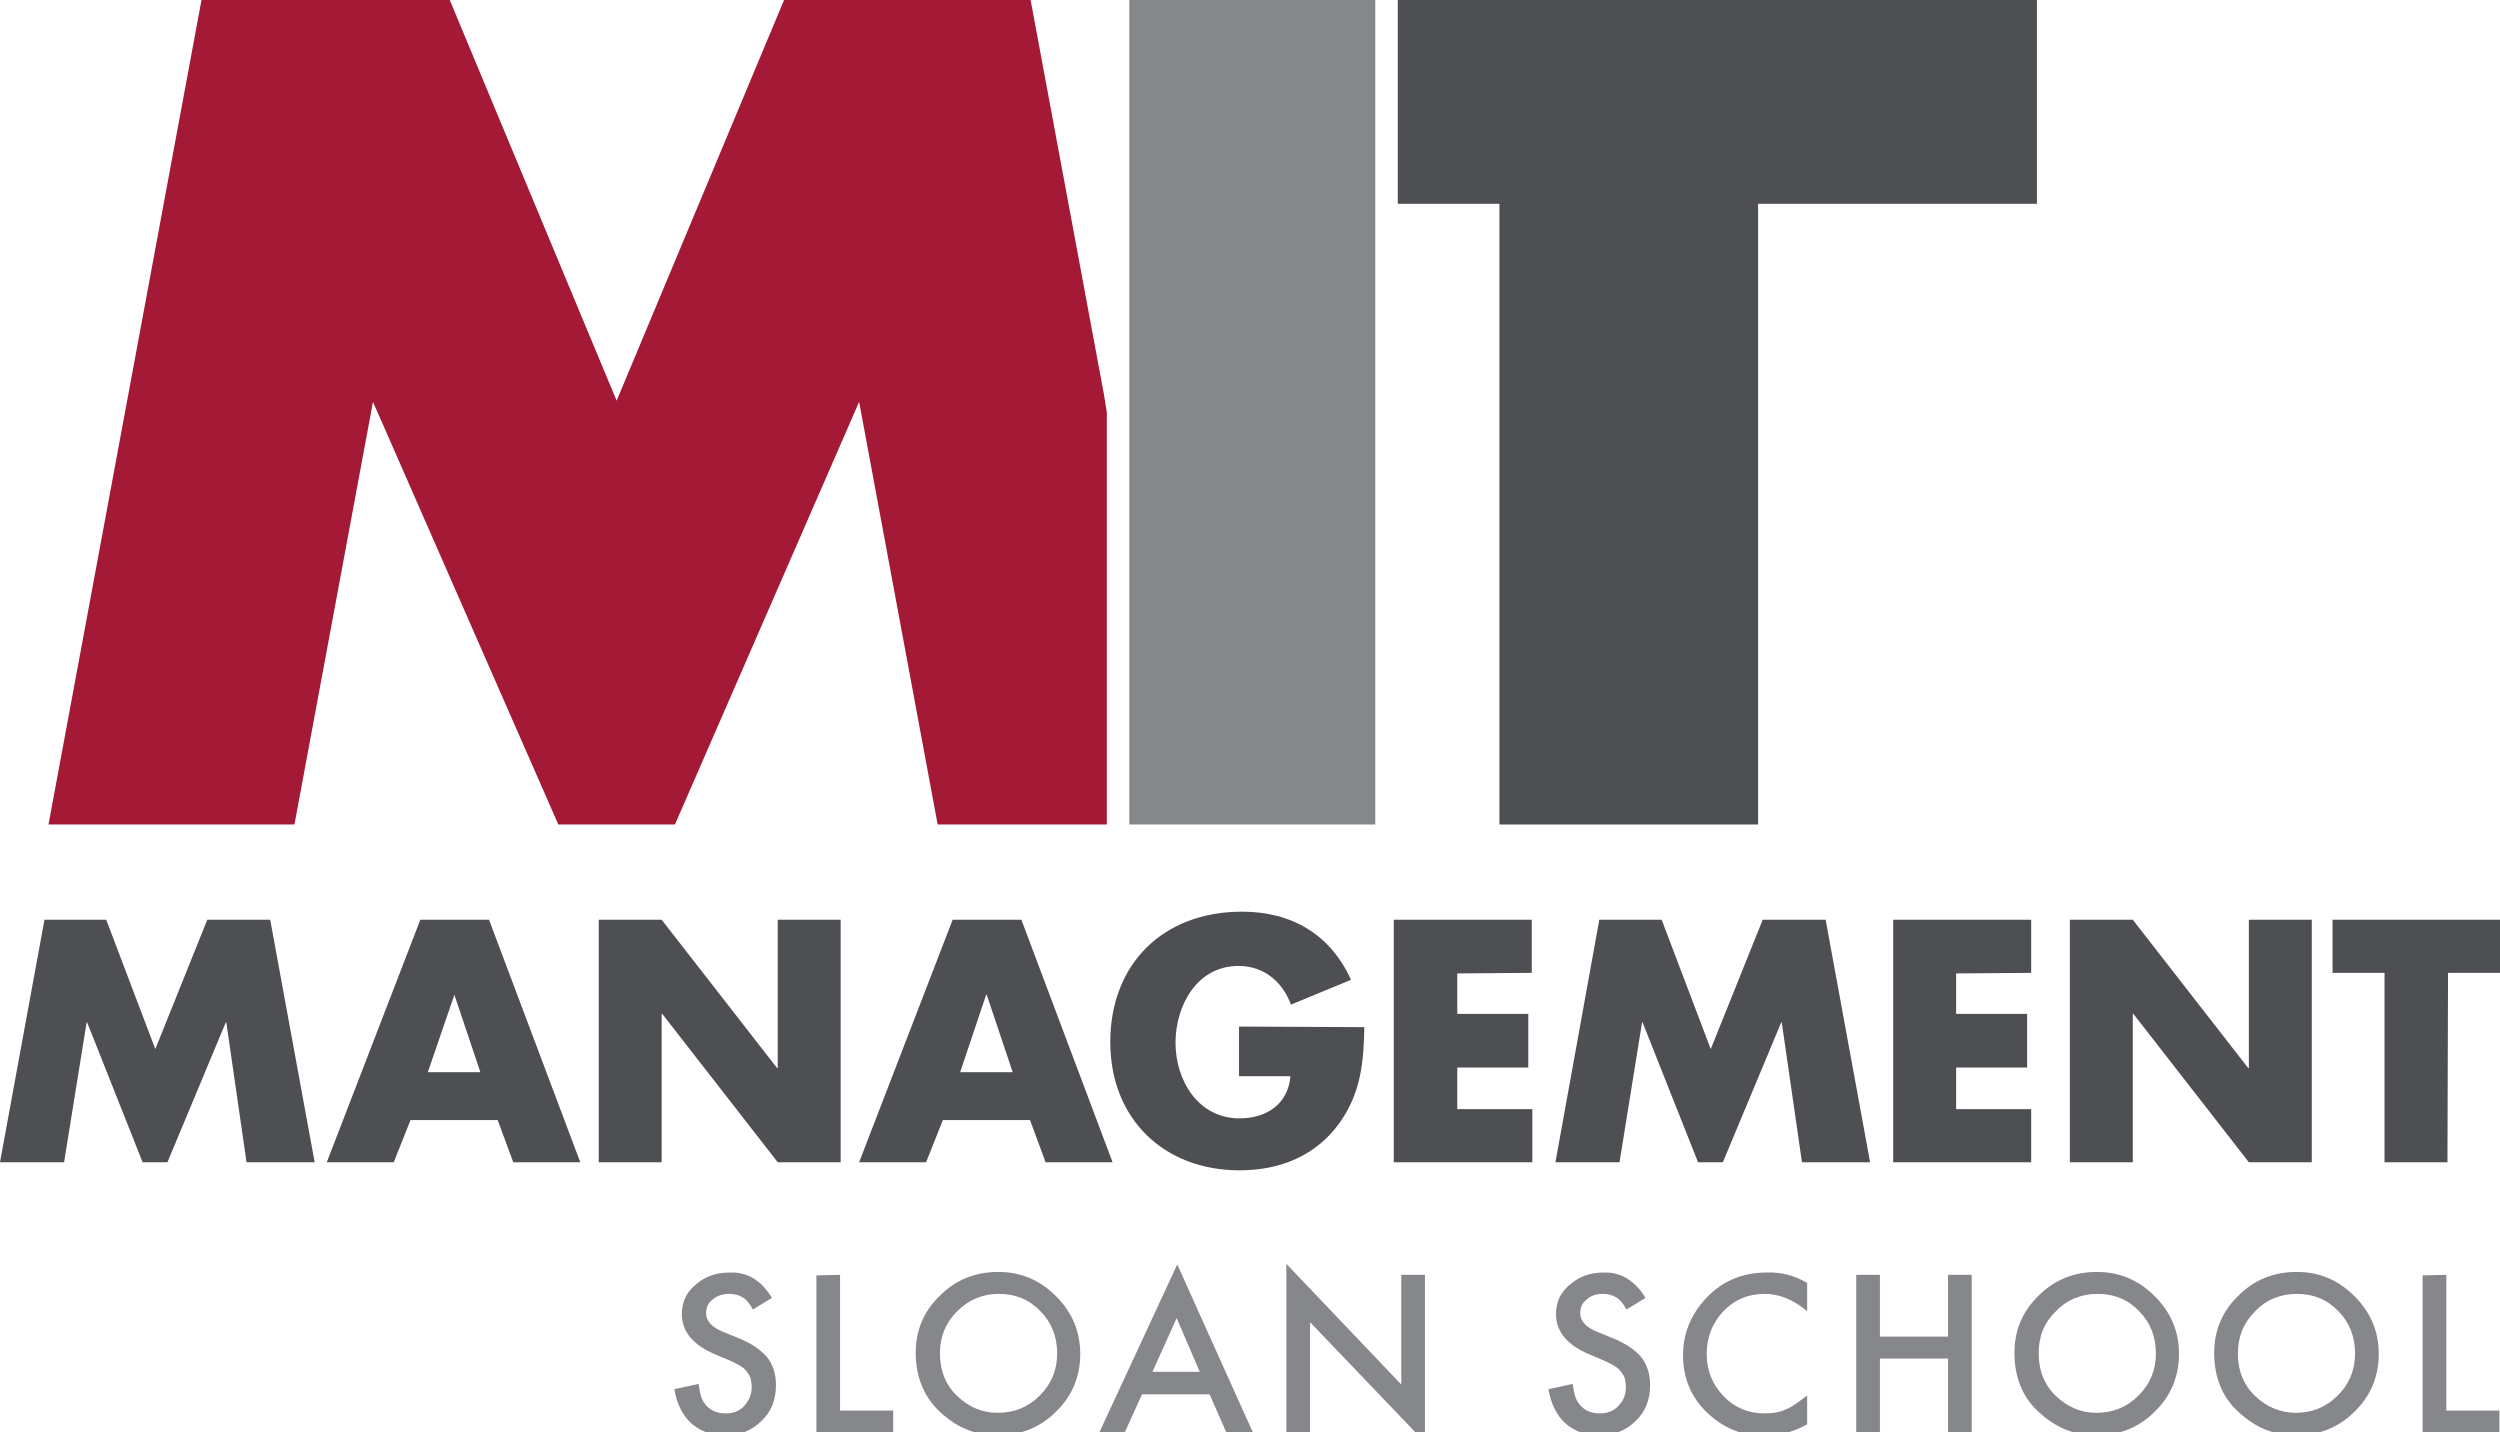
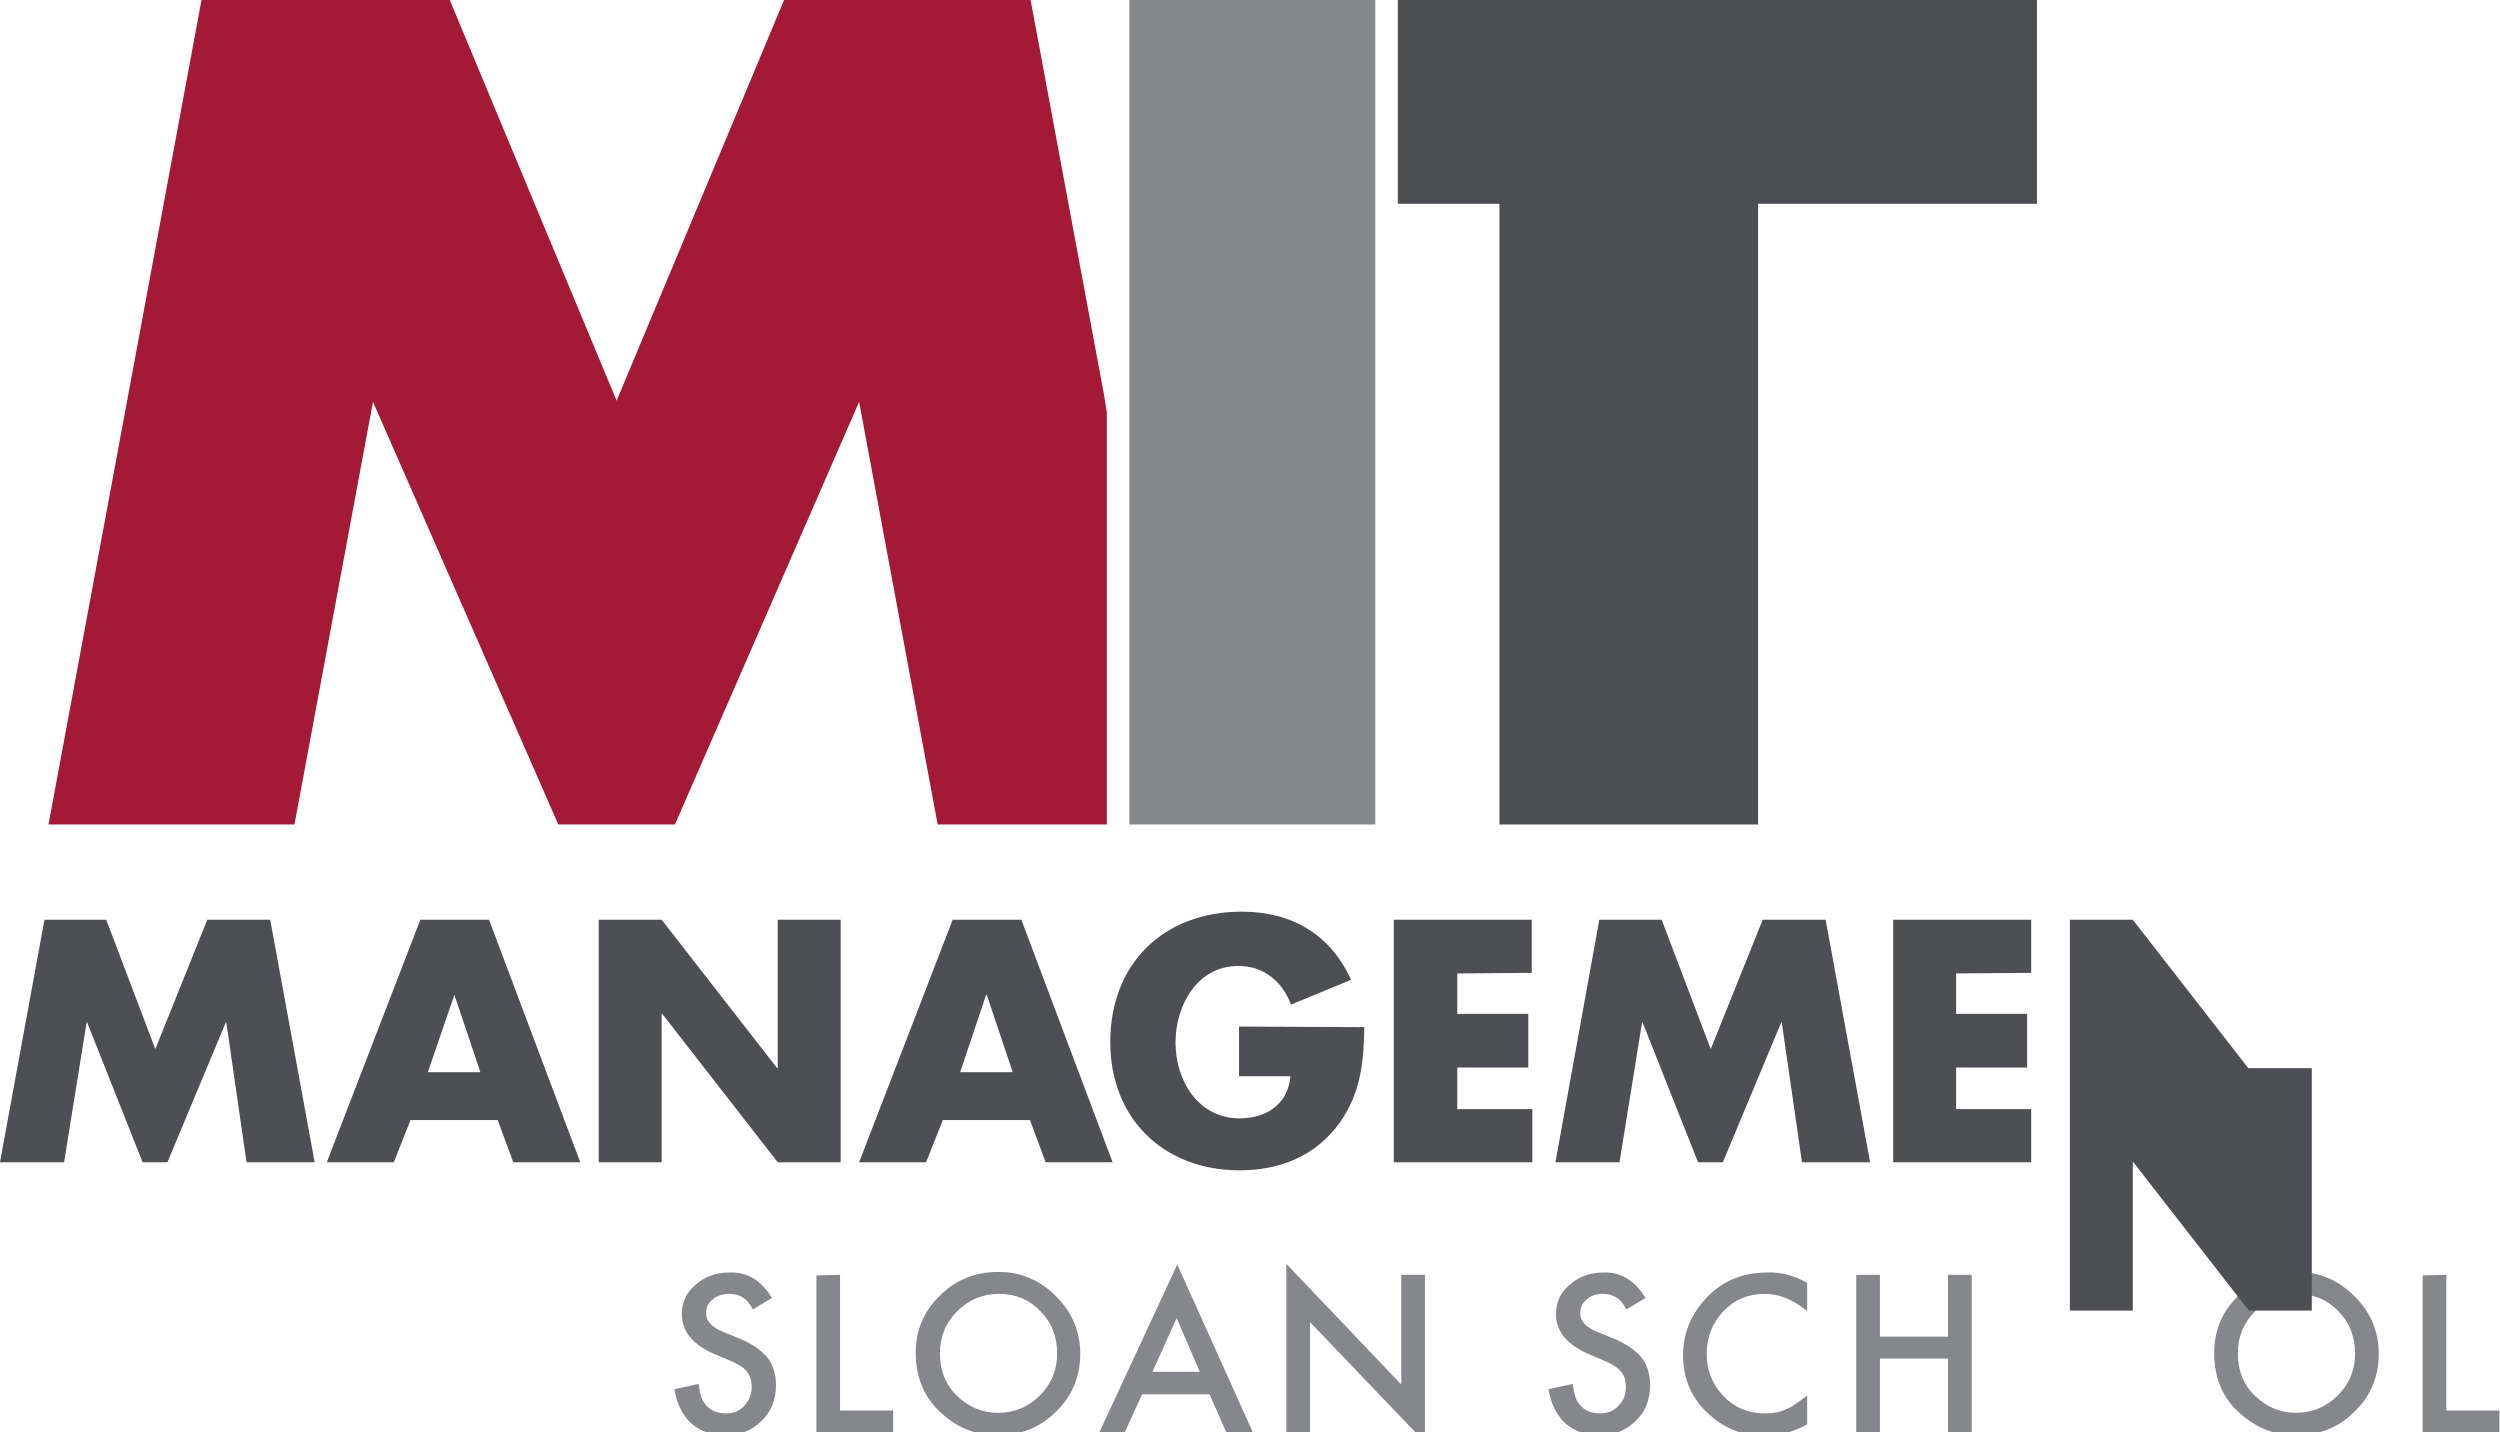
<svg xmlns="http://www.w3.org/2000/svg" version="1.1" id="Layer_1" x="0px" y="0px" viewBox="0 0 433 248.1" style="enable-background:new 0 0 433 248.1;" xml:space="preserve">
  <style type="text/css"> .st0{fill:#85878B;} .st1{fill:#4E4F53;} .st2{fill:#A41936;} </style>
  <g>
    <g>
      <polygon class="st0" points="195.6,142.8 217.6,142.8 223.3,142.8 238.2,142.8 238.2,0 195.6,0 " />
    </g>
  </g>
  <polygon class="st1" points="242.1,0 242.1,35.3 259.7,35.3 259.7,142.8 304.5,142.8 304.5,35.3 352.8,35.3 352.8,0 " />
  <g>
    <path class="st0" d="M133.7,224.8l-3.3,2c-0.6-1.1-1.2-1.8-1.8-2.1c-0.6-0.4-1.4-0.6-2.3-0.6c-1.1,0-2.1,0.3-2.9,1 c-0.8,0.6-1.1,1.4-1.1,2.4c0,1.3,1,2.4,3,3.2l2.7,1.1c2.2,0.9,3.8,2,4.9,3.3c1,1.3,1.5,2.9,1.5,4.8c0,2.5-0.8,4.6-2.5,6.2 c-1.7,1.7-3.8,2.5-6.3,2.5c-2.4,0-4.3-0.7-5.9-2.1c-1.5-1.4-2.5-3.4-2.9-5.9l4.2-0.9c0.2,1.6,0.5,2.7,1,3.3 c0.8,1.2,2.1,1.8,3.7,1.8c1.3,0,2.4-0.4,3.2-1.3c0.8-0.9,1.3-1.9,1.3-3.3c0-0.5-0.1-1-0.2-1.5c-0.1-0.4-0.4-0.8-0.7-1.2 s-0.7-0.7-1.2-1s-1.1-0.6-1.8-0.9l-2.6-1.1c-3.7-1.6-5.6-3.9-5.6-6.9c0-2.1,0.8-3.8,2.4-5.1c1.6-1.4,3.5-2.1,5.9-2.1 C129.5,220.3,131.9,221.8,133.7,224.8z" />
    <path class="st0" d="M158.6,234.3c0-3.9,1.4-7.2,4.2-9.9c2.8-2.8,6.2-4.1,10.1-4.1s7.2,1.4,10,4.2s4.2,6.1,4.2,10s-1.4,7.3-4.2,10 c-2.8,2.8-6.2,4.1-10.2,4.1c-3.5,0-6.7-1.2-9.5-3.7C160.2,242.3,158.6,238.7,158.6,234.3z M162.8,234.4c0,3,1,5.5,3,7.4 s4.3,2.9,7,2.9c2.9,0,5.3-1,7.3-3s3-4.4,3-7.3s-1-5.4-2.9-7.3c-1.9-2-4.3-3-7.2-3c-2.8,0-5.2,1-7.2,3 C163.8,229.1,162.8,231.5,162.8,234.4z" />
    <path class="st0" d="M209.5,241.5h-11.7l-3,6.6h-4.4l13.5-29.1l13.1,29.1h-4.6L209.5,241.5z M207.8,237.6l-4-9.3l-4.2,9.3H207.8z" />
    <path class="st0" d="M222.8,248.1v-29.2l19.9,20.9v-19h4.1v29L226.9,229v19.1H222.8z" />
    <path class="st0" d="M285,224.8l-3.3,2c-0.6-1.1-1.2-1.8-1.8-2.1c-0.6-0.4-1.4-0.6-2.3-0.6c-1.1,0-2.1,0.3-2.8,1 c-0.8,0.6-1.1,1.4-1.1,2.4c0,1.3,1,2.4,3,3.2l2.7,1.1c2.2,0.9,3.8,2,4.9,3.3c1,1.3,1.5,2.9,1.5,4.8c0,2.5-0.8,4.6-2.5,6.2 c-1.7,1.7-3.8,2.5-6.3,2.5c-2.4,0-4.3-0.7-5.9-2.1c-1.5-1.4-2.5-3.4-2.9-5.9l4.2-0.9c0.2,1.6,0.5,2.7,1,3.3 c0.8,1.2,2.1,1.8,3.7,1.8c1.3,0,2.4-0.4,3.2-1.3c0.9-0.9,1.3-1.9,1.3-3.3c0-0.5-0.1-1-0.2-1.5c-0.1-0.4-0.4-0.8-0.7-1.2 c-0.3-0.4-0.7-0.7-1.2-1s-1.1-0.6-1.8-0.9l-2.6-1.1c-3.7-1.6-5.6-3.9-5.6-6.9c0-2.1,0.8-3.8,2.4-5.1c1.6-1.4,3.5-2.1,5.9-2.1 C280.7,220.3,283.2,221.8,285,224.8z" />
    <path class="st0" d="M313,222.2v4.9c-2.4-2-4.8-3-7.4-3c-2.8,0-5.2,1-7.1,3s-2.9,4.5-2.9,7.4s1,5.3,2.9,7.3s4.3,3,7.1,3 c1.5,0,2.7-0.2,3.7-0.7c0.6-0.2,1.2-0.6,1.8-1s1.2-0.9,1.9-1.4v5c-2.4,1.3-4.8,2-7.4,2c-3.9,0-7.2-1.4-10-4.1s-4.1-6.1-4.1-9.9 c0-3.5,1.2-6.6,3.5-9.3c2.8-3.3,6.5-5,11-5C308.4,220.3,310.8,220.9,313,222.2z" />
    <path class="st0" d="M325.6,231.5h11.8v-10.7h4.1v27.3h-4.1v-12.8h-11.8v12.8h-4.1v-27.3h4.1V231.5z" />
-     <path class="st0" d="M348.9,234.3c0-3.9,1.4-7.2,4.2-9.9c2.8-2.8,6.2-4.1,10.1-4.1s7.2,1.4,10,4.2s4.2,6.1,4.2,10s-1.4,7.3-4.2,10 c-2.8,2.8-6.2,4.1-10.2,4.1c-3.5,0-6.7-1.2-9.5-3.7C350.4,242.3,348.9,238.7,348.9,234.3z M353.1,234.4c0,3,1,5.5,3,7.4 s4.3,2.9,7,2.9c2.9,0,5.3-1,7.3-3s3-4.4,3-7.3s-1-5.4-2.9-7.3c-1.9-2-4.3-3-7.2-3c-2.8,0-5.3,1-7.2,3 C354,229.1,353.1,231.5,353.1,234.4z" />
    <path class="st0" d="M383.5,234.3c0-3.9,1.4-7.2,4.2-9.9c2.8-2.8,6.2-4.1,10.1-4.1s7.2,1.4,10,4.2s4.2,6.1,4.2,10s-1.4,7.3-4.2,10 c-2.8,2.8-6.2,4.1-10.2,4.1c-3.5,0-6.7-1.2-9.5-3.7C385,242.3,383.5,238.7,383.5,234.3z M387.6,234.4c0,3,1,5.5,3,7.4 s4.4,2.9,7,2.9c2.9,0,5.3-1,7.3-3s3-4.4,3-7.3s-1-5.4-2.9-7.3c-1.9-2-4.3-3-7.2-3c-2.8,0-5.3,1-7.2,3 C388.6,229.1,387.6,231.5,387.6,234.4z" />
    <path class="st0" d="M423.7,220.8v23.5h9.2v3.9h-13.3v-27.3L423.7,220.8L423.7,220.8L423.7,220.8z" />
    <path class="st0" d="M145.5,220.8v23.5h9.2v3.9h-13.3v-27.3L145.5,220.8L145.5,220.8z" />
  </g>
  <g>
    <g>
      <g>
        <g id="XMLID_89_">
          <path id="XMLID_99_" class="st1" d="M7.7,159.3h10.7l8.5,22.4l9-22.4h10.9l7.7,42H42.7l-3.5-24.2h-0.1L29,201.3h-4.3l-9.6-24.2 H15l-3.9,24.2H0L7.7,159.3z" />
          <path id="XMLID_98_" class="st1" d="M71.1,194l-2.9,7.3H56.6l16.2-42h11.9l15.8,42H88.9l-2.7-7.3H71.1z M78.7,172.3L78.7,172.3 l-4.6,13.4h9.1L78.7,172.3z" />
          <path id="XMLID_97_" class="st1" d="M103.7,159.3h10.9l20,25.7h0.1v-25.7h10.9v42h-10.9l-20-25.7h-0.1v25.7h-10.9L103.7,159.3 L103.7,159.3z" />
          <path id="XMLID_96_" class="st1" d="M163.3,194l-2.9,7.3h-11.6l16.2-42h11.9l15.8,42h-11.6l-2.7-7.3H163.3z M170.9,172.3h-0.1 l-4.5,13.4h9.1L170.9,172.3z" />
          <path id="XMLID_95_" class="st1" d="M236.3,177.9c-0.1,6.1-0.6,11.4-4.3,16.6c-4.1,5.7-10.3,8.2-17.3,8.2 c-13.2,0-22.4-9-22.4-22.2c0-13.6,9.2-22.6,22.8-22.6c8.6,0,15.3,3.9,18.9,11.8l-10.4,4.3c-1.5-4-4.7-6.7-9.1-6.7 c-7.2,0-10.9,6.9-10.9,13.3c0,6.5,3.9,13.1,11.1,13.1c4.7,0,8.4-2.5,8.8-7.3h-8.9v-8.6L236.3,177.9L236.3,177.9L236.3,177.9z" />
          <path id="XMLID_94_" class="st1" d="M252.4,168.6v7h12.3v9.3h-12.3v7.2h13v9.2h-24v-42h23.9v9.2L252.4,168.6L252.4,168.6z" />
          <path id="XMLID_93_" class="st1" d="M338.8,168.6v7h12.3v9.3h-12.3v7.2h13v9.2h-23.9v-42h23.9v9.2L338.8,168.6L338.8,168.6z" />
-           <path id="XMLID_92_" class="st1" d="M358.5,159.3h10.9l20,25.7h0.1v-25.7h10.9v42h-10.9l-20-25.7h-0.1v25.7h-10.9V159.3z" />
-           <path id="XMLID_90_" class="st1" d="M423.9,201.3H413v-32.8h-9v-9.2h29v9.2h-9L423.9,201.3L423.9,201.3z" />
+           <path id="XMLID_92_" class="st1" d="M358.5,159.3h10.9l20,25.7h0.1h10.9v42h-10.9l-20-25.7h-0.1v25.7h-10.9V159.3z" />
        </g>
      </g>
      <path id="XMLID_87_" class="st1" d="M277,159.3h10.8l8.5,22.4l9-22.4h10.9l7.7,42h-11.8l-3.5-24.2h-0.1l-10.1,24.2h-4.3l-9.6-24.2 h-0.1l-3.9,24.2h-11.1L277,159.3z" />
    </g>
  </g>
  <polygon class="st2" points="191.7,71.4 191.2,68.3 178.5,0 135.8,0 106.8,69.4 77.9,0 34.9,0 8.4,142.8 51,142.8 64.6,69.6 96.7,142.8 116.9,142.8 148.8,69.6 162.4,142.8 177.3,142.8 191.7,142.8 " />
</svg>